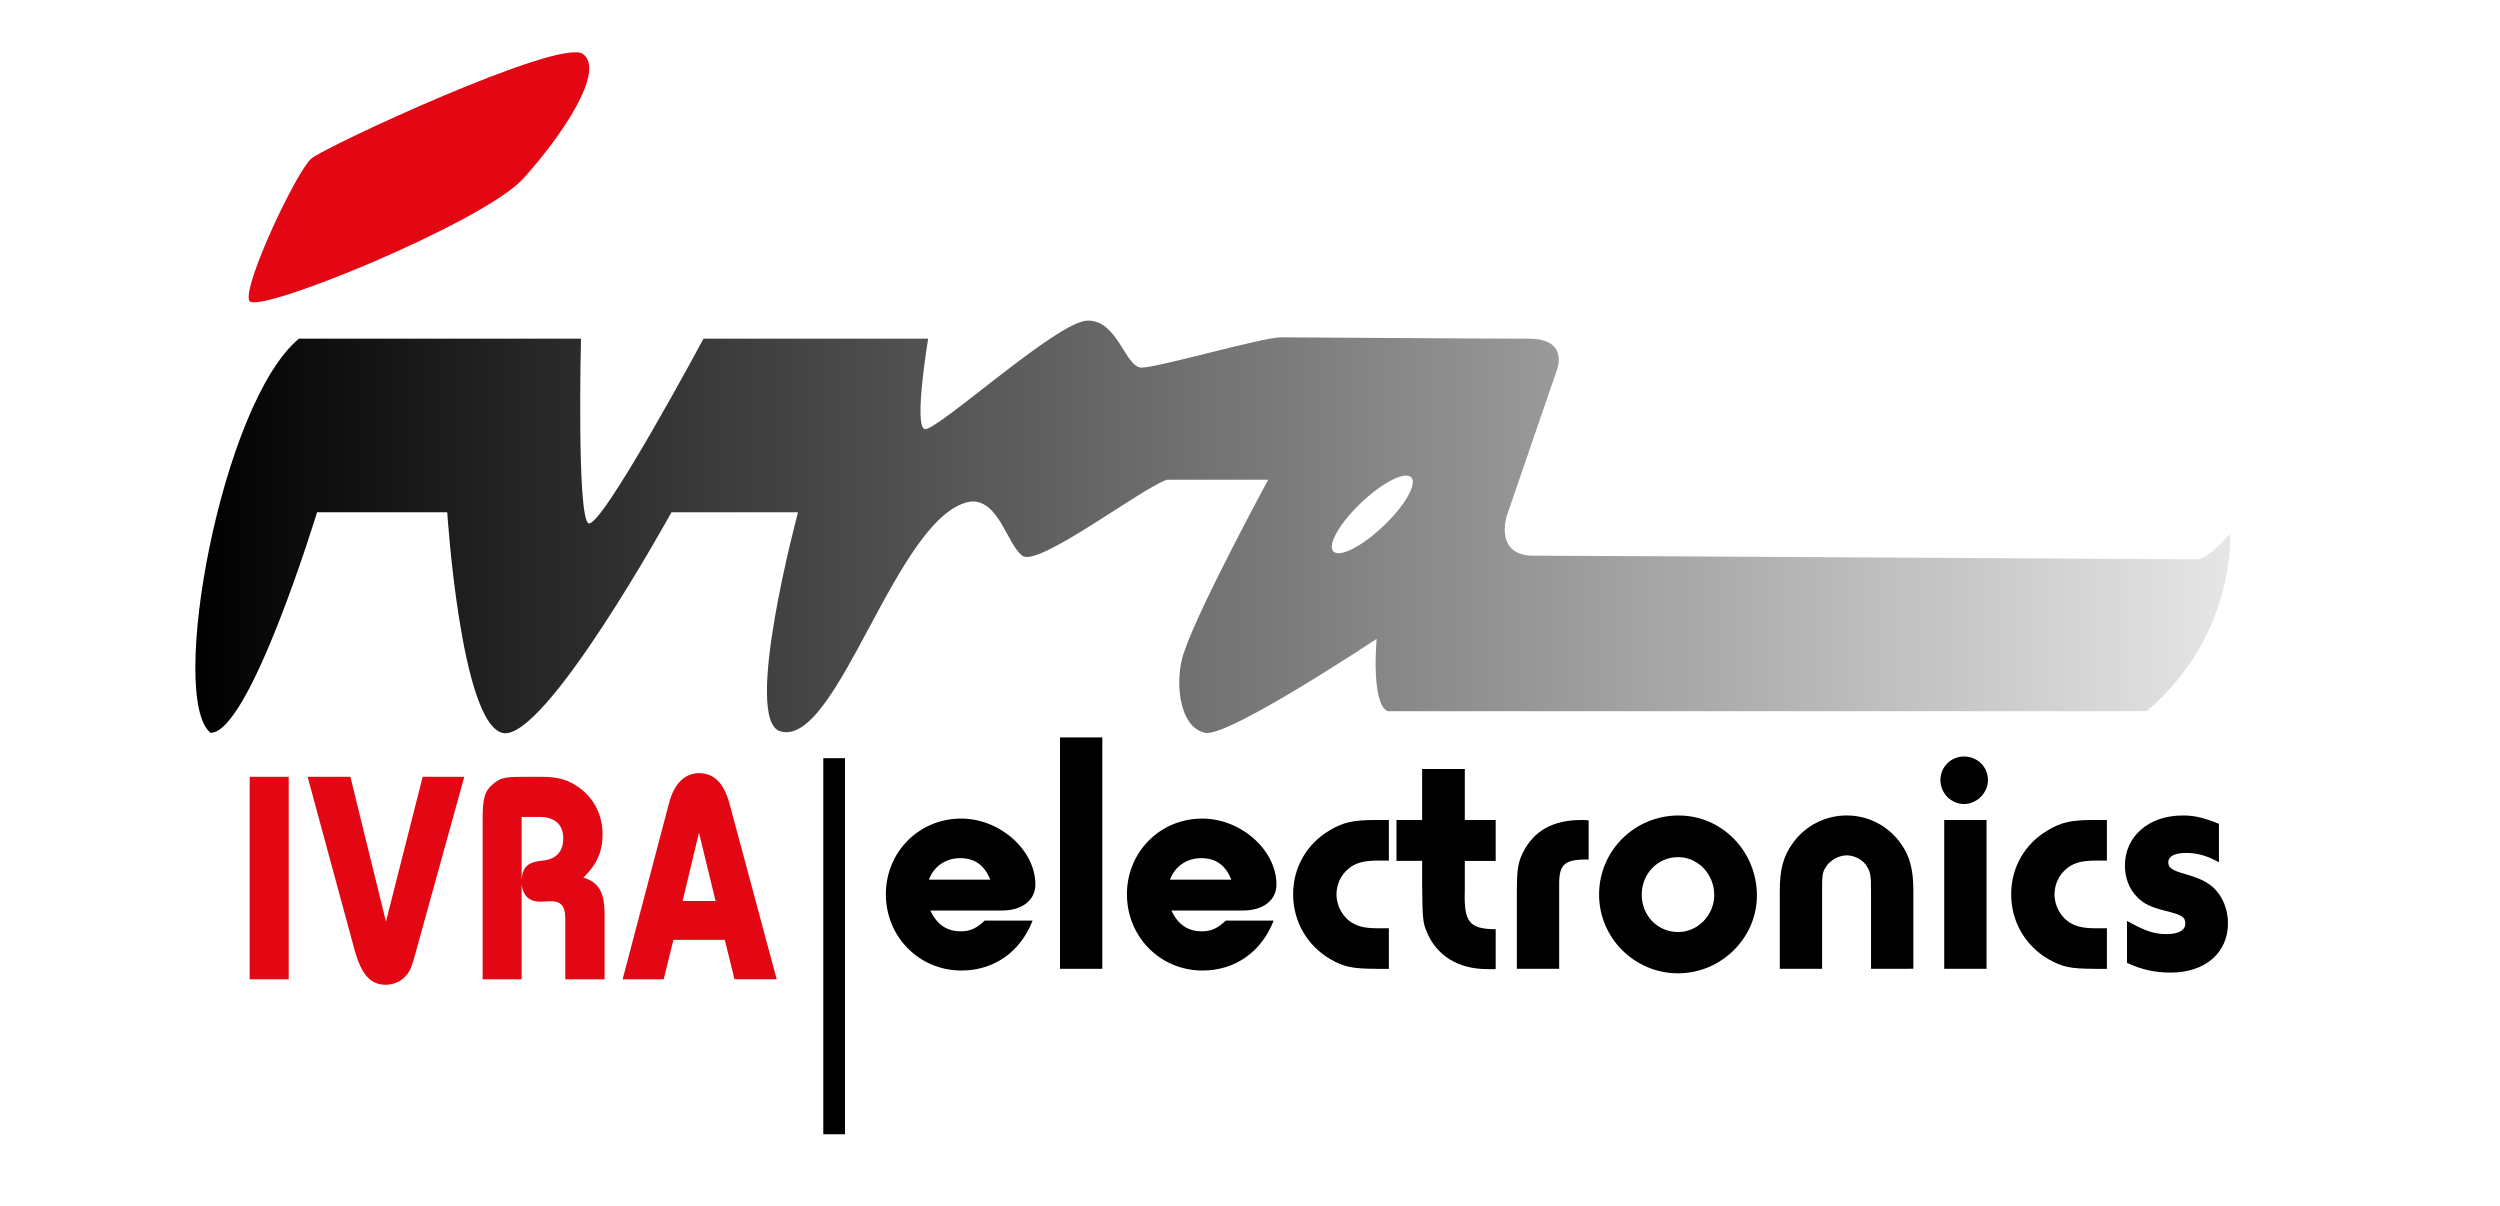
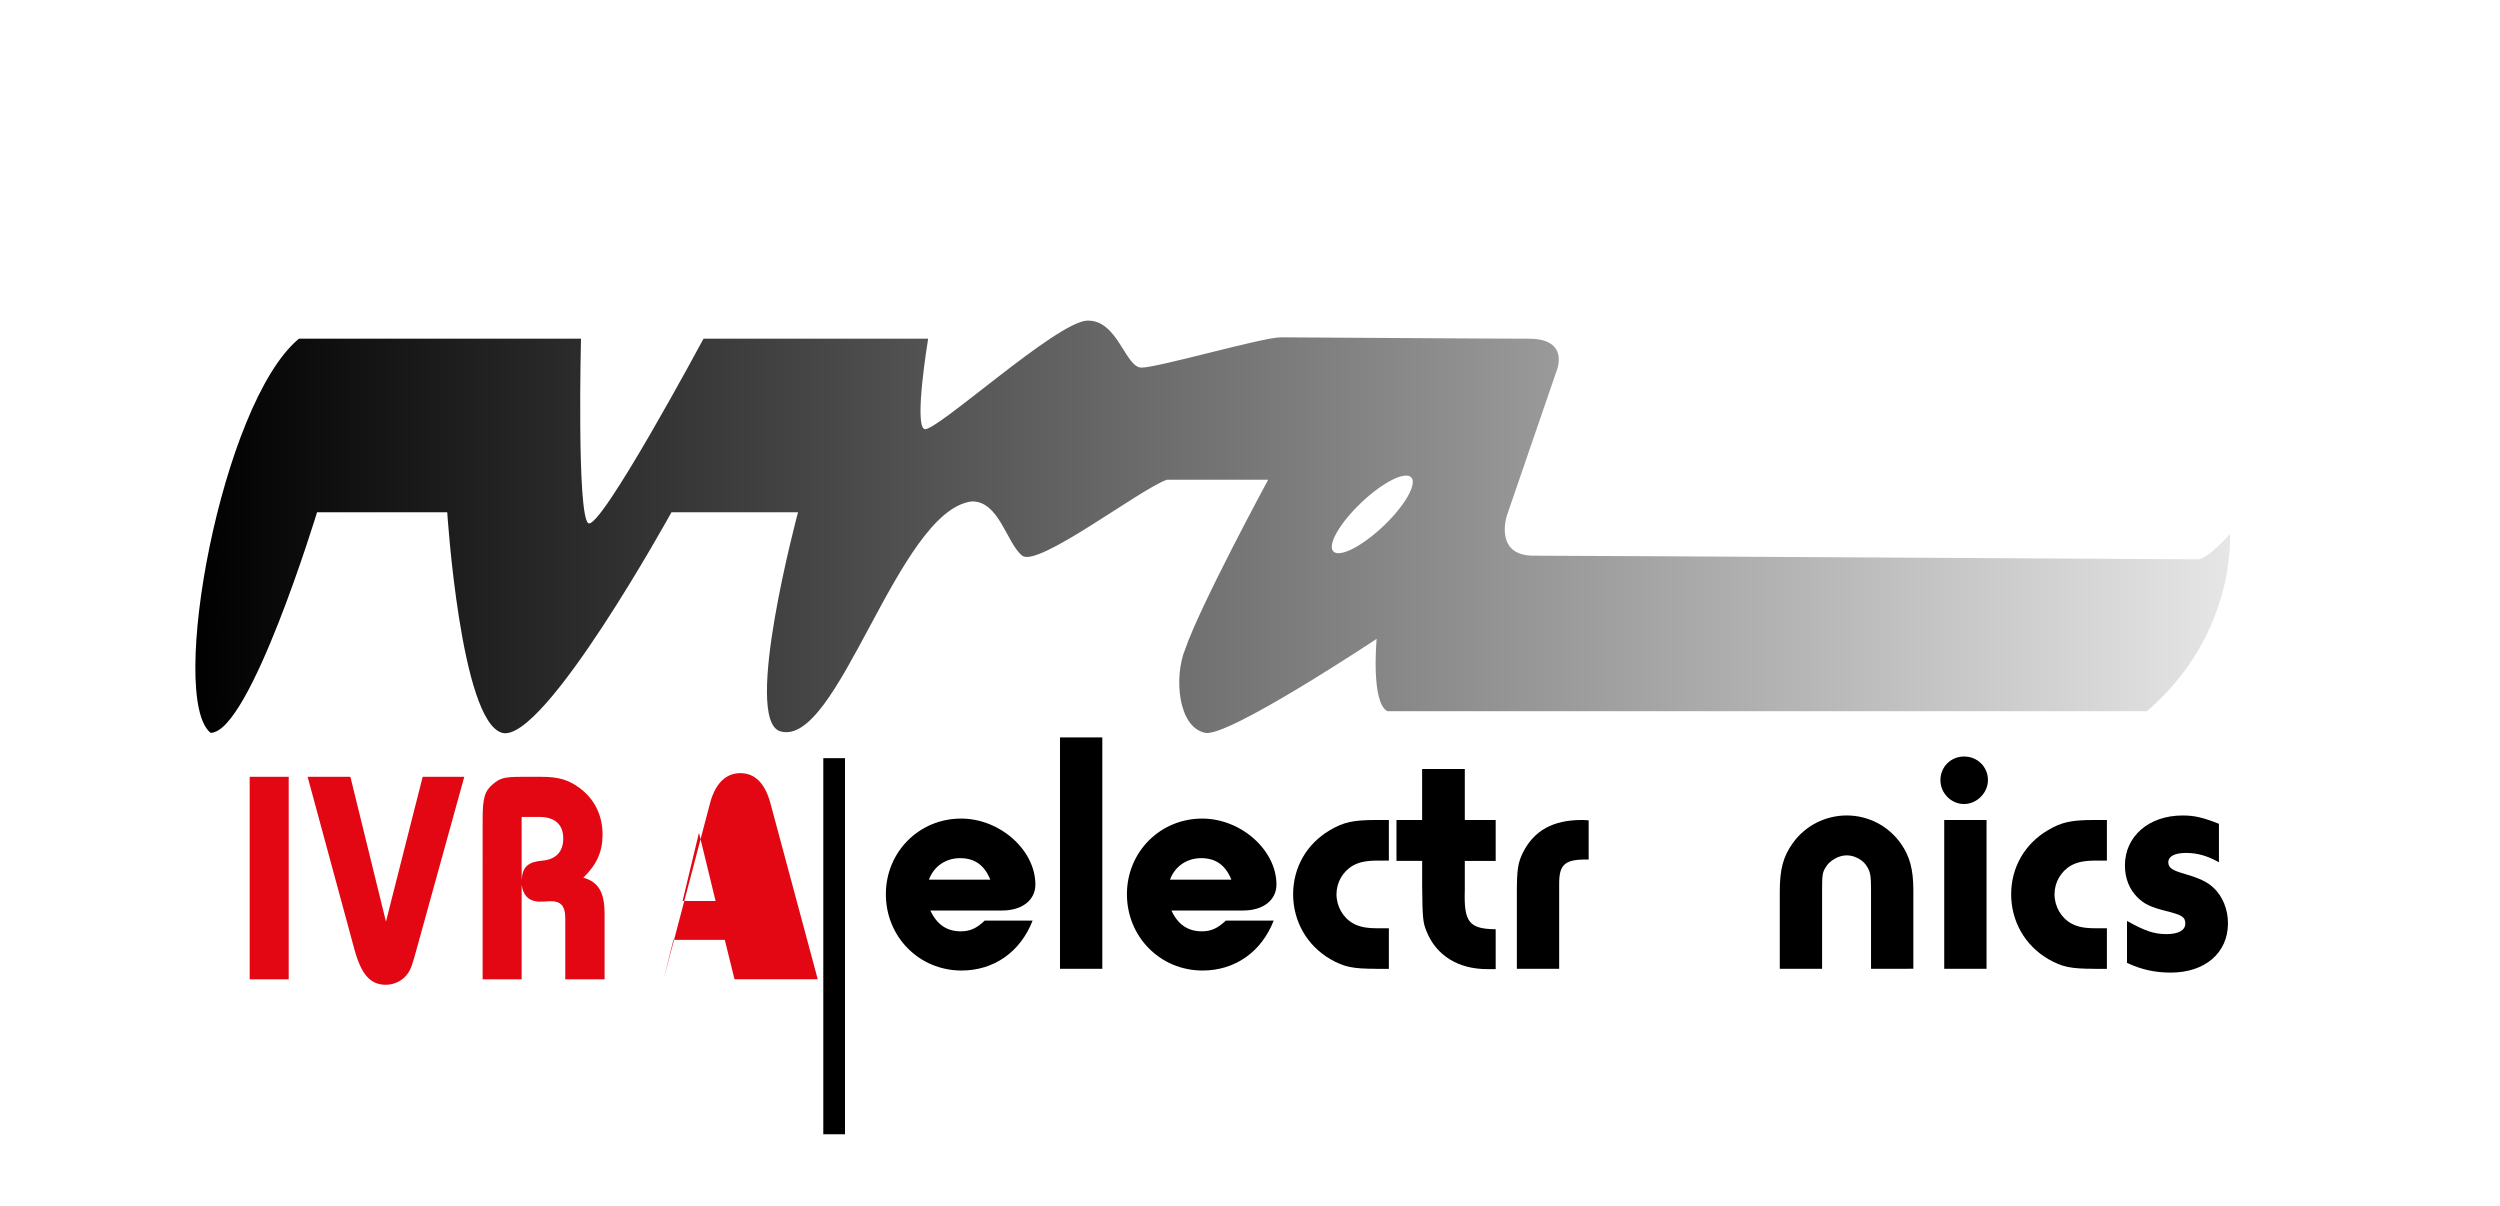
<svg xmlns="http://www.w3.org/2000/svg" version="1.1" id="Laag_2" x="0px" y="0px" viewBox="0 0 841.89 406" style="enable-background:new 0 0 841.89 406;" xml:space="preserve">
  <style type="text/css">
	.st0{fill:#E30613;}
	.st1{fill:url(#SVGID_1_);}
</style>
  <g>
    <path d="M347.74,310.01c-4.09,10.51-12.97,16.82-23.95,16.82c-14.25,0-25.47-11.33-25.47-25.7c0-14.25,11.21-25.47,25.35-25.47   c13.08,0,25,10.63,25,22.2c0,5.26-4.44,8.76-11.21,8.76h-24.18c2.22,4.67,5.49,7.01,10.28,7.01c3.15,0,5.37-1.05,8.06-3.62H347.74z    M333.49,296.23c-1.99-4.91-5.26-7.24-10.16-7.24c-4.91,0-8.88,2.8-10.51,7.24H333.49z" />
    <path d="M356.96,326.25v-77.92h14.25v77.92H356.96z" />
    <path d="M428.92,310.01c-4.09,10.51-12.97,16.82-23.95,16.82c-14.25,0-25.47-11.33-25.47-25.7c0-14.25,11.21-25.47,25.35-25.47   c13.08,0,25,10.63,25,22.2c0,5.26-4.44,8.76-11.21,8.76h-24.18c2.22,4.67,5.49,7.01,10.28,7.01c3.15,0,5.37-1.05,8.06-3.62H428.92z    M414.67,296.23c-1.99-4.91-5.26-7.24-10.16-7.24s-8.88,2.8-10.51,7.24H414.67z" />
    <path d="M463.62,326.25c-8.06,0-10.98-0.58-15.65-3.27c-7.83-4.56-12.5-12.73-12.5-21.84c0-9,4.56-16.94,12.27-21.5   c4.67-2.8,8.06-3.5,15.65-3.5h4.32v13.67h-3.62c-3.85,0-6.31,0.47-8.41,1.64c-3.5,1.99-5.61,5.72-5.61,9.7   c0,4.09,2.22,7.94,5.61,9.81c2.1,1.17,4.44,1.64,8.29,1.64h3.74v13.67H463.62z" />
    <path d="M470.27,289.92v-13.78h8.64v-17.17h14.37v17.17h10.4v13.78h-10.4v9.93c-0.35,10.75,1.52,12.97,10.4,13.08v13.43h-2.8   c-9.81,0-17.17-4.56-20.44-12.62c-1.29-3.04-1.4-4.67-1.52-15.19v-8.65H470.27z" />
    <path d="M510.81,326.25v-25.58c0-7.83,0.35-10.16,2.1-13.67c3.74-7.36,10.16-10.86,19.74-10.86c0.35,0,1.29,0,2.34,0.12v13.2h-1.75   c-6.42,0.12-8.18,1.99-8.18,8.06v28.74H510.81z" />
-     <path d="M591.65,301.6c0,14.25-12.03,26.17-26.52,26.17c-14.72,0-26.63-11.92-26.63-26.52c0-14.72,11.92-26.63,26.75-26.63   C579.85,274.61,591.65,286.65,591.65,301.6z M552.86,301.25c0,7.13,5.37,12.62,12.27,12.62c6.66,0,12.15-5.72,12.15-12.5   c0-7.01-5.49-12.73-12.15-12.73C558.24,288.63,552.86,294.24,552.86,301.25z" />
    <path d="M630.08,326.25v-26.64c0-4.56-0.23-5.84-1.17-7.48c-1.17-2.34-4.21-4.09-7.01-4.09c-2.69,0-5.84,1.75-7.13,4.09   c-1.05,1.64-1.17,2.69-1.17,7.59v26.52h-14.25v-25.93c0-7.71,1.17-11.92,4.44-16.47c4.21-5.84,10.98-9.23,18.11-9.23   c7.24,0,14.02,3.5,18.22,9.46c3.04,4.32,4.21,8.76,4.21,15.77v26.4H630.08z" />
    <path d="M669.45,262.7c0,4.32-3.74,8.06-8.06,8.06s-7.94-3.62-7.94-8.06s3.5-7.94,7.94-7.94   C665.94,254.75,669.45,258.26,669.45,262.7z M668.98,326.25h-14.25v-50.12h14.25V326.25z" />
    <path d="M705.42,326.25c-8.06,0-10.98-0.58-15.65-3.27c-7.83-4.56-12.5-12.73-12.5-21.84c0-9,4.56-16.94,12.27-21.5   c4.67-2.8,8.06-3.5,15.65-3.5h4.32v13.67h-3.62c-3.85,0-6.31,0.47-8.41,1.64c-3.5,1.99-5.61,5.72-5.61,9.7   c0,4.09,2.22,7.94,5.61,9.81c2.1,1.17,4.44,1.64,8.29,1.64h3.74v13.67H705.42z" />
    <path d="M747.25,290.38c-3.97-2.22-7.36-3.15-11.1-3.15c-3.85,0-5.96,1.17-5.96,3.15c0,1.75,1.17,2.69,5.37,3.86   c5.49,1.64,7.59,2.69,9.81,4.67c3.15,2.92,4.91,7.36,4.91,12.03c0,9.93-7.71,16.59-19.28,16.59c-5.37,0-9.93-1.05-14.72-3.27   v-14.13c6.08,3.39,9.11,4.44,13.32,4.44c3.97,0,6.31-1.29,6.31-3.5s-0.93-2.92-6.66-4.32c-5.02-1.29-7.24-2.34-9.46-4.56   c-2.8-2.8-4.21-6.54-4.21-10.75c0-9.81,8.06-16.82,19.39-16.82c3.86,0,6.66,0.58,12.27,2.8V290.38z" />
  </g>
  <g>
    <path class="st0" d="M97.22,329.79H84.08v-68.2h13.14V329.79z" />
    <path class="st0" d="M140.31,319.57c-1.45,5.32-1.93,6.85-3.09,8.38c-1.55,2.25-4.44,3.68-7.25,3.68c-5.31,0-8.31-3.48-10.63-11.96   l-15.75-58.08h14.4l11.98,48.77l12.37-48.77h14.01L140.31,319.57z" />
    <path class="st0" d="M162.53,275.91c0-7.16,0.68-9.51,3.48-11.86c2.42-2.04,3.86-2.45,9.66-2.45h6.86c5.51,0,8.89,1.02,12.56,3.68   c5.02,3.68,7.83,9.2,7.83,15.75c0,5.73-1.93,10.12-6.47,14.52c5.22,1.53,7.15,5.01,7.15,12.37v21.88h-13.24v-20.55   c0-4.4-1.64-6.03-5.8-5.73l-1.55,0.1c-4.44,0.31-6.76-1.53-7.34-5.73v31.9h-13.14V275.91z M175.67,296.26   c0.29-4.4,2.22-6.03,7.05-6.44c4.54-0.41,6.96-3.07,6.96-7.46c0-4.7-2.8-7.26-8.12-7.26h-5.89V296.26z" />
-     <path class="st0" d="M247.36,329.79l-3.29-13.29h-17.29l-3.29,13.29h-13.82l15.65-59.41c1.74-6.54,5.31-10.02,10.15-10.02   c4.93,0,8.31,3.37,10.15,10.12l15.94,59.3H247.36z M235.38,280.41l-5.51,23.01h11.11L235.38,280.41z" />
+     <path class="st0" d="M247.36,329.79l-3.29-13.29h-17.29l-3.29,13.29l15.65-59.41c1.74-6.54,5.31-10.02,10.15-10.02   c4.93,0,8.31,3.37,10.15,10.12l15.94,59.3H247.36z M235.38,280.41l-5.51,23.01h11.11L235.38,280.41z" />
  </g>
  <rect x="277.25" y="255.32" width="7.31" height="126.65" />
  <linearGradient id="SVGID_1_" gradientUnits="userSpaceOnUse" x1="65.782" y1="177.446" x2="751.004" y2="177.446">
    <stop offset="0" style="stop-color:#000000" />
    <stop offset="1" style="stop-color:#E6E6E6" />
  </linearGradient>
  <path class="st1" d="M750.96,179.82c0,0-7.38,8.53-10.96,8.53s-207.4-1.22-222.85-1.22c-14.24,0.45-9.74-13.4-9.74-13.4l16.74-48.71  c0,0,4.8-10.96-9.36-10.96c-13.62,0-77.63-0.46-83.57-0.46c-5.94,0-41.33,10.2-46.81,10.2c-5.48,0-7.99-16.14-18.27-15.83  c-10.28,0.31-51.15,37.75-54.8,36.53c-3.65-1.22,1.22-30.44,1.22-30.44h-75.65c0,0-34.94,65.07-38.82,62.11  c-3.88-2.97-2.44-62.11-2.44-62.11s-95.98,0-94.99,0C74.5,135.75,56.46,235.15,70.92,246.79c13.25,0,35.85-74.28,35.85-74.28h43.84  c0,0,4.49,70.48,18.5,74.28c14,3.81,57.01-74.28,57.01-74.28h42.62c0,0-18.8,69.87-6.01,73.75c19.46,5.91,39.5-74.21,64.47-77.4  c9.29-0.23,11.8,14.16,17.05,18.27c5.25,4.11,39.96-22.61,48.71-25.57h34.1c0,0-22.76,42.01-28.01,57.23  c-3.65,8.98-2.51,26.1,6.85,28.01c7.76,1.52,57.69-31.66,57.69-31.66s-1.98,21.54,3.65,24.36h255.73  C753.25,213.54,750.96,179.82,750.96,179.82z M465.87,177.16c-7.25,6.89-14.8,10.7-16.86,8.53c-2.07-2.17,2.13-9.51,9.38-16.4  c7.25-6.89,14.79-10.7,16.86-8.53C477.31,162.93,473.12,170.28,465.87,177.16z" />
-   <path class="st0" d="M104.94,53.32c5.02-4.11,83.57-40.64,91.33-35.16c7.76,5.48-6.85,27.4-20.09,42.01  c-13.24,14.61-89.96,46.12-92.25,41.1C81.65,96.25,99.92,57.43,104.94,53.32z" />
</svg>